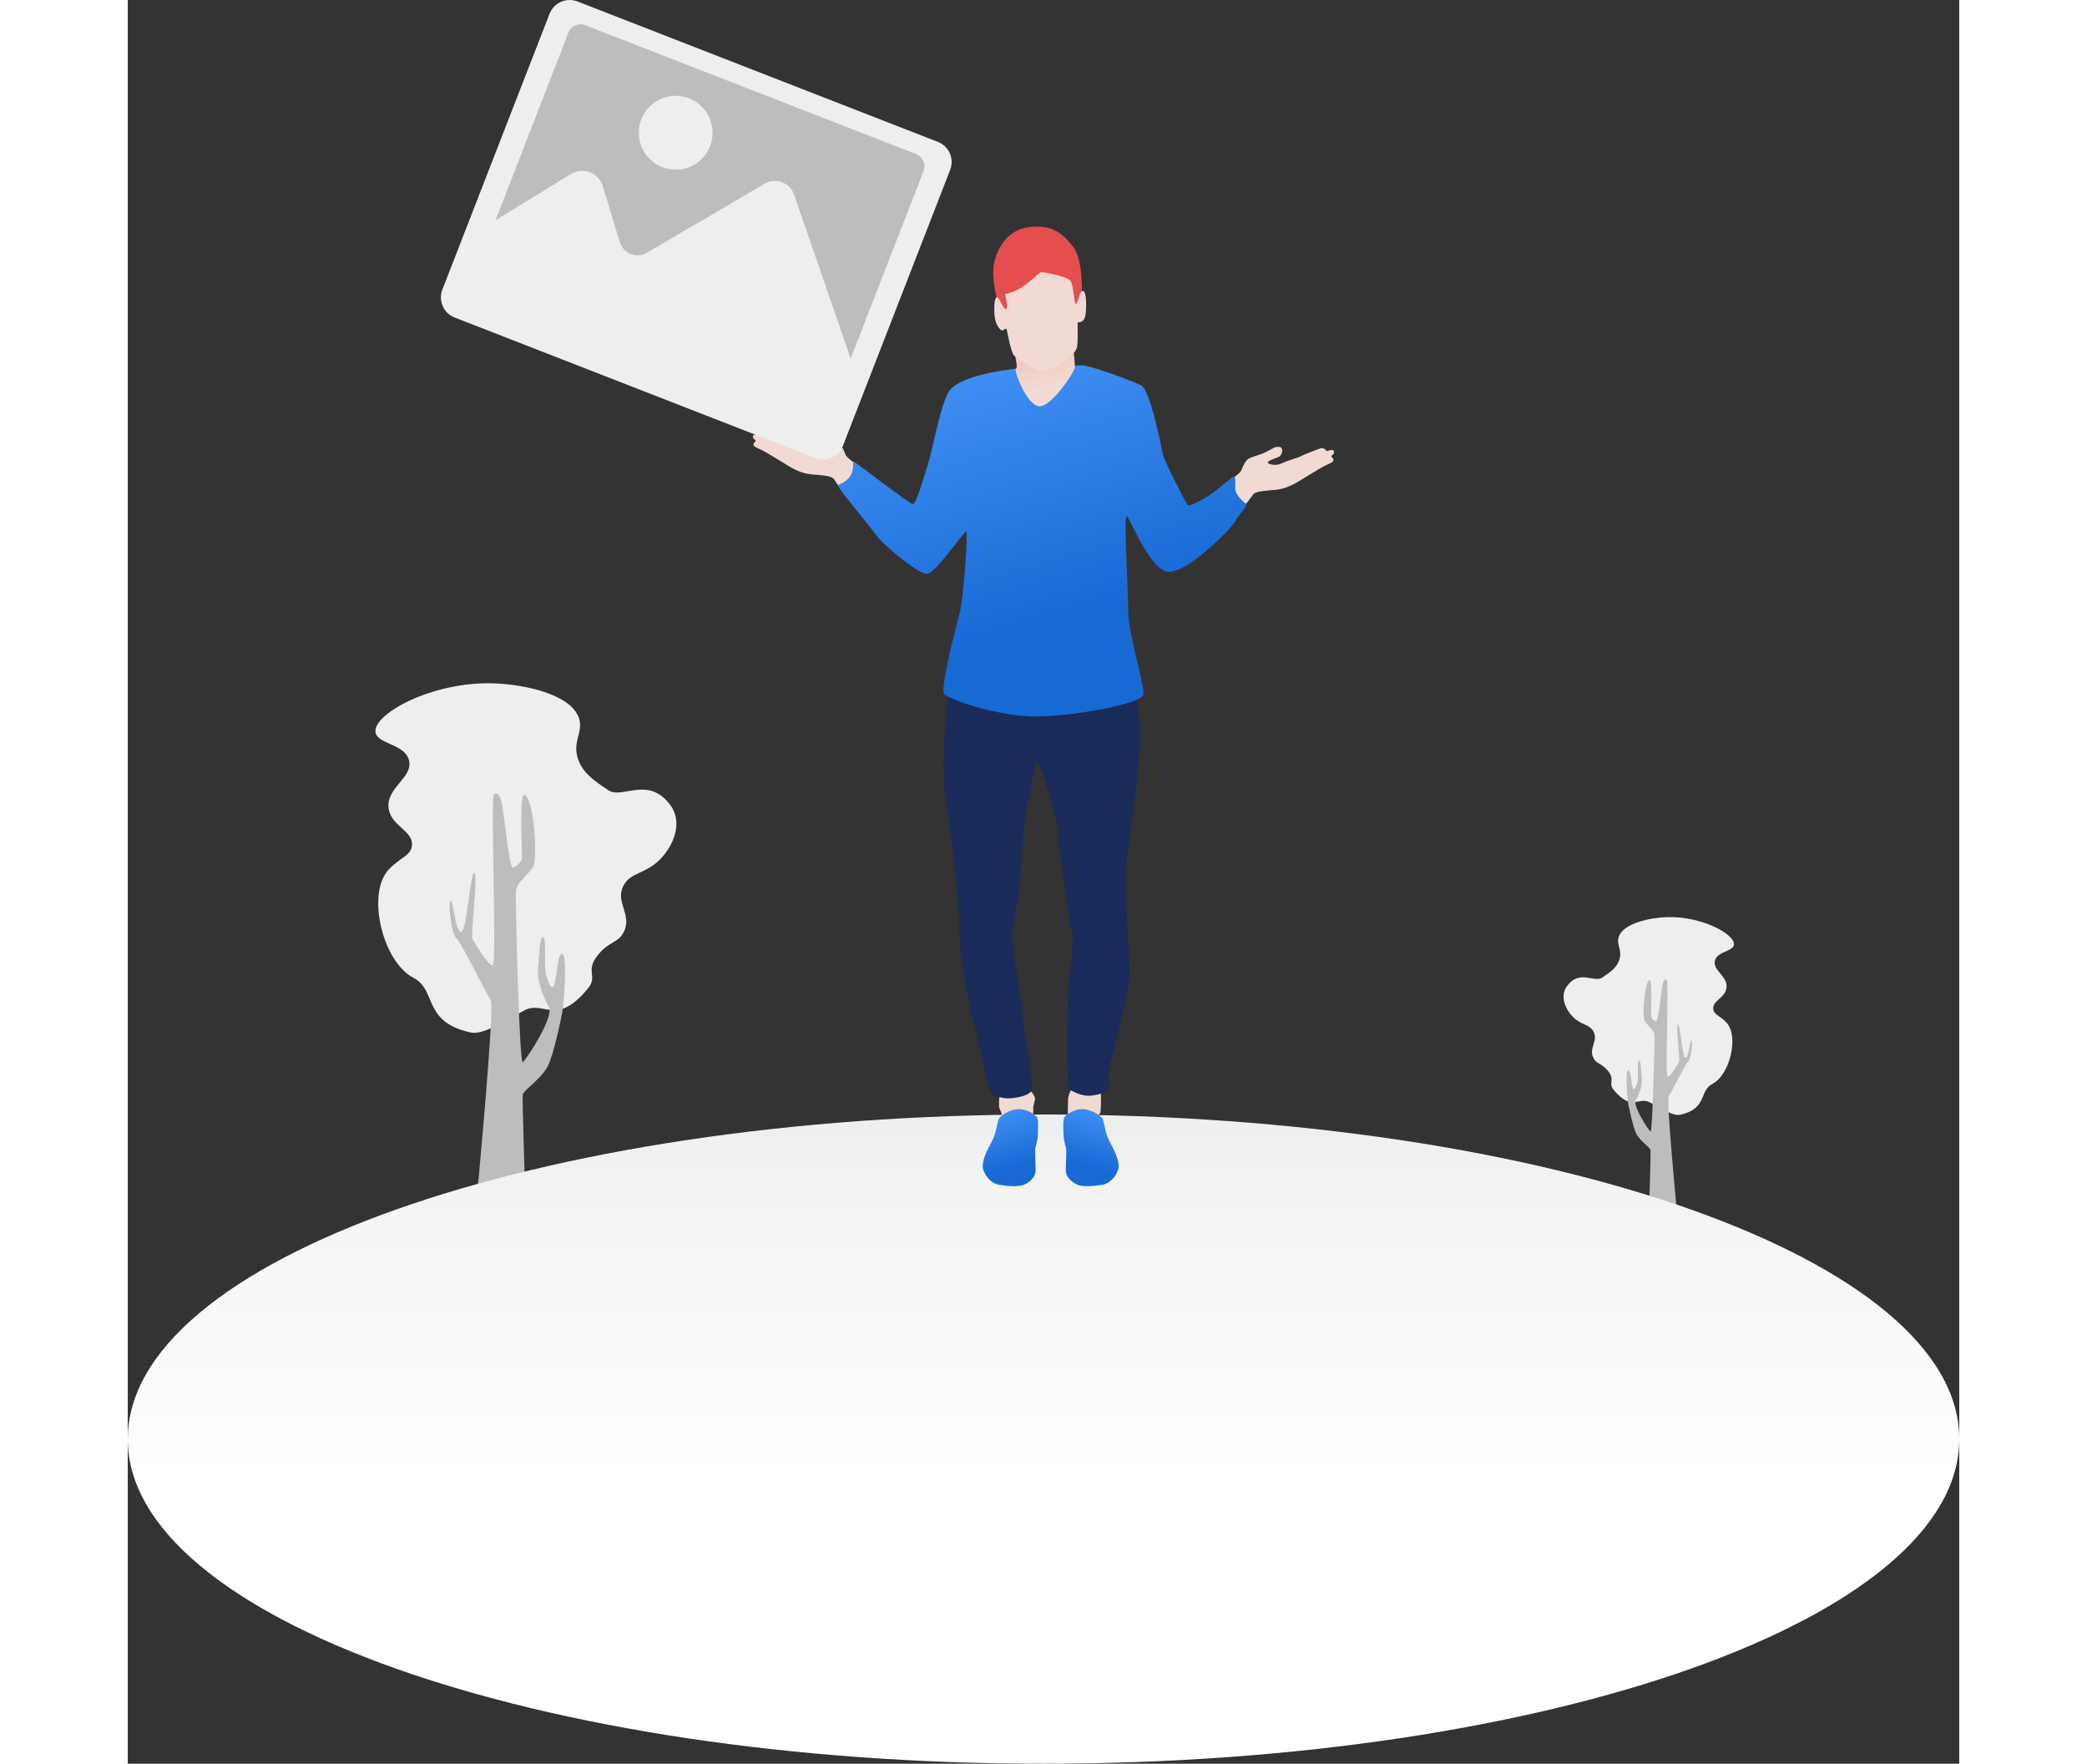
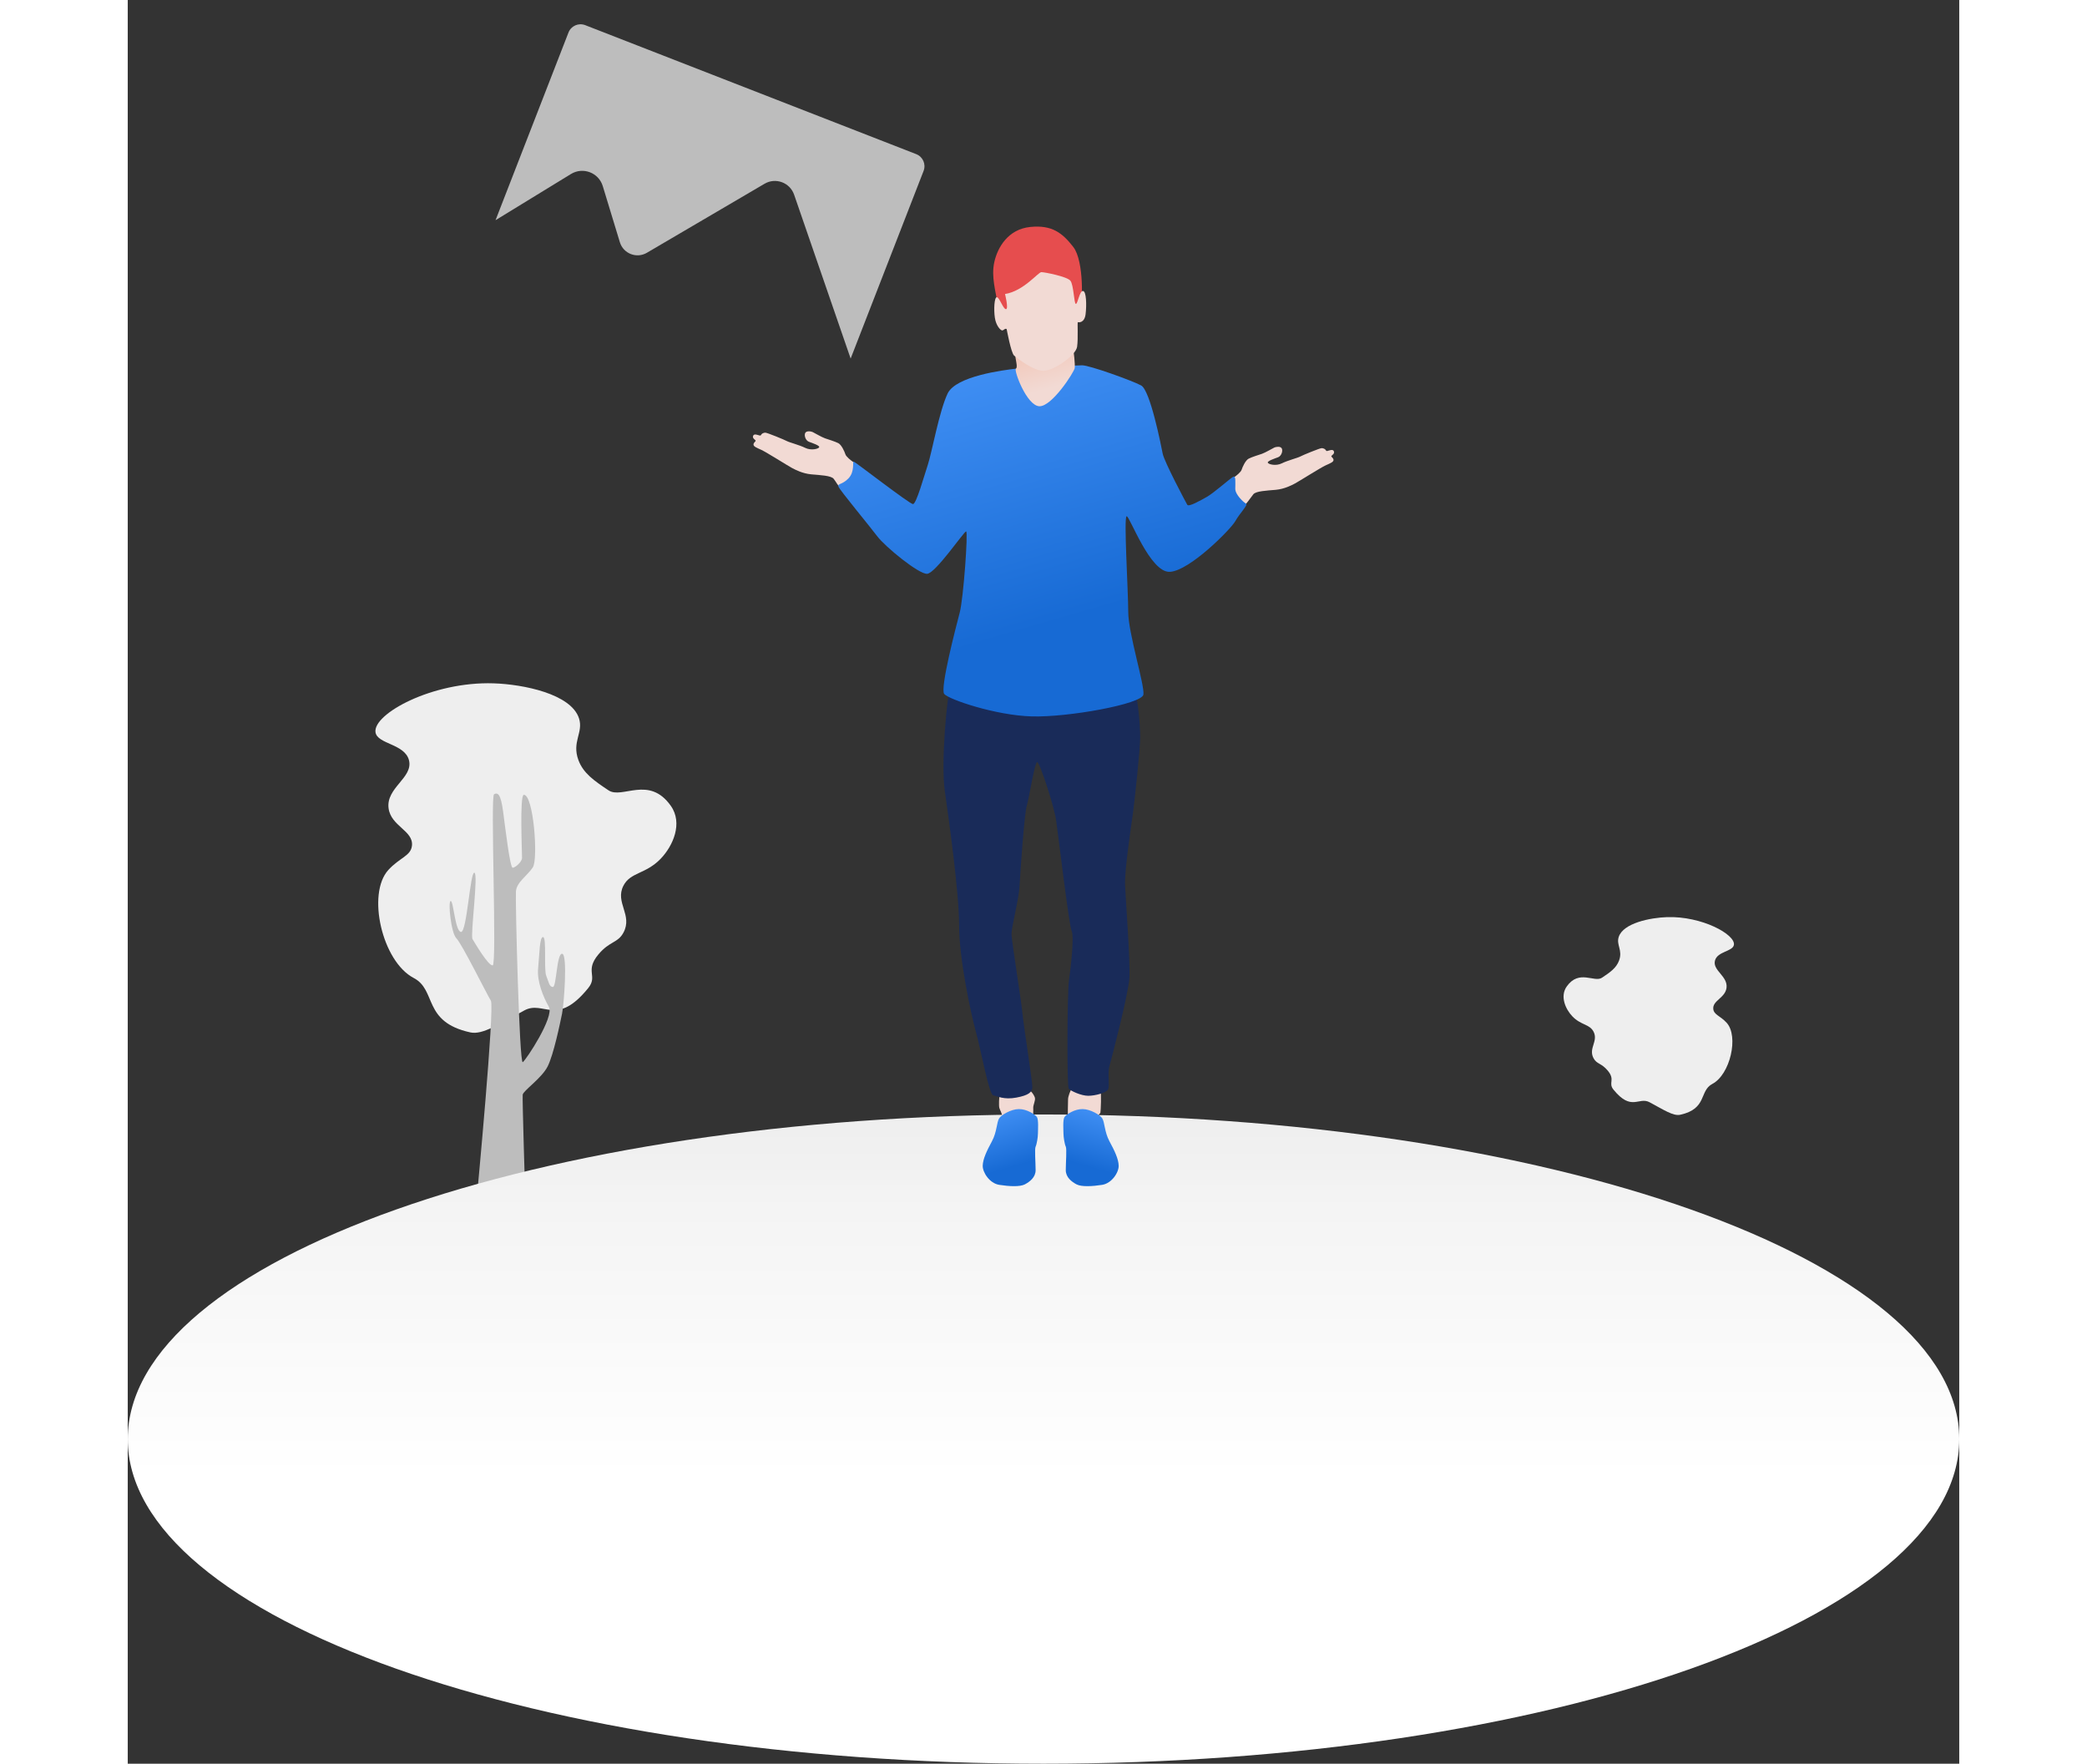
<svg xmlns="http://www.w3.org/2000/svg" width="355" height="300" viewBox="0 0 405 390" fill="none">
  <rect x="0" y="0" width="405" height="390" fill="#333333" stroke="none" />
  <g clip-path="url(#clip0)">
    <path d="M120.086 178.184C122.809 182.039 120.564 187.06 117.85 189.884C114.515 193.353 111.128 192.819 109.588 195.889C107.723 199.601 111.694 202.327 109.621 206.205C108.35 208.588 106.605 208.021 104.077 211.045C100.997 214.728 104.017 215.778 101.832 218.477C94.814 227.139 92.002 221.129 87.73 223.409C82.191 226.363 78.485 228.881 75.776 228.291C65.121 225.968 68.4 218.955 63.228 216.252C56.237 212.596 52.823 197.645 57.62 192.373C60.134 189.614 62.616 189.28 62.848 186.981C63.186 183.665 58.181 182.699 57.675 178.709C57.1 174.185 63.098 171.993 62.203 168.17C61.331 164.445 55.18 164.58 54.785 161.918C54.187 157.882 67.319 150.655 80.925 151.101C87.429 151.314 98.024 153.418 99.786 158.843C100.802 161.979 98.158 163.999 99.647 168.049C100.733 170.994 103.136 172.638 106.313 174.761C109.333 176.772 115.266 171.361 120.086 178.184Z" fill="#EEEEEE" />
    <path d="M87.577 175.754C89.716 175.648 90.811 189.935 89.567 191.807C88.324 193.678 85.991 195.062 85.838 197.106C85.685 199.15 86.594 235.388 87.35 234.867C88.106 234.343 94.373 224.844 93.121 222.633C91.868 220.422 90.454 217.004 90.746 214.11C91.038 211.221 91.043 207.101 91.85 207.204C92.657 207.306 91.98 214.398 92.541 215.773C93.102 217.148 93.2 218.225 94.007 218.249C94.814 218.272 94.832 210.771 96.066 210.901C97.3 211.031 96.461 222.09 96.039 224.138C95.617 226.186 94.169 233.251 92.829 235.857C91.493 238.458 87.429 241.189 87.332 242.076C87.234 242.963 87.884 264.068 87.884 264.068L77.242 264.264C77.242 264.264 81.171 222.652 80.294 221.268C79.418 219.884 73.865 208.639 72.678 207.492C71.49 206.344 70.776 199.336 71.406 199.233C72.033 199.131 72.381 205.963 73.689 206.075C74.992 206.186 75.697 192.856 76.644 192.972C77.59 193.088 75.725 206.804 76.236 207.65C76.746 208.495 79.715 213.571 80.698 213.465C81.681 213.358 80.155 176.038 81 175.62C81.844 175.197 82.479 175.55 83.004 179.452C83.523 183.358 84.53 191.885 85.114 191.876C85.699 191.867 87.16 190.58 87.188 189.726C87.216 188.862 86.626 175.801 87.577 175.754Z" fill="#BDBDBD" />
    <path d="M318.202 218.133C316.662 220.316 317.933 223.159 319.469 224.757C321.357 226.721 323.272 226.419 324.149 228.157C325.207 230.256 322.957 231.803 324.131 233.995C324.85 235.342 325.838 235.021 327.271 236.735C329.015 238.821 327.304 239.415 328.542 240.943C332.518 245.848 334.109 242.444 336.526 243.735C339.661 245.407 341.758 246.833 343.294 246.498C349.329 245.184 347.468 241.213 350.396 239.68C354.352 237.613 356.287 229.146 353.568 226.159C352.144 224.599 350.739 224.408 350.609 223.108C350.419 221.231 353.248 220.683 353.536 218.426C353.861 215.862 350.465 214.622 350.971 212.458C351.462 210.349 354.946 210.423 355.173 208.918C355.512 206.633 348.076 202.541 340.376 202.797C336.693 202.917 330.695 204.106 329.697 207.181C329.122 208.955 330.62 210.098 329.776 212.392C329.164 214.06 327.8 214.989 326 216.192C324.293 217.334 320.935 214.269 318.202 218.133Z" fill="#EEEEEE" />
-     <path d="M336.608 216.759C335.397 216.698 334.78 224.789 335.481 225.848C336.181 226.907 337.503 227.692 337.591 228.849C337.679 230.005 337.164 250.525 336.733 250.228C336.306 249.931 332.758 244.552 333.467 243.303C334.177 242.049 334.98 240.117 334.813 238.477C334.646 236.842 334.646 234.511 334.186 234.566C333.727 234.622 334.112 238.64 333.792 239.415C333.472 240.196 333.421 240.804 332.962 240.818C332.503 240.832 332.493 236.582 331.797 236.656C331.102 236.731 331.575 242.992 331.816 244.153C332.057 245.314 332.874 249.313 333.634 250.786C334.39 252.258 336.691 253.805 336.747 254.306C336.803 254.808 336.436 266.759 336.436 266.759L342.462 266.87C342.462 266.87 340.235 243.312 340.732 242.527C341.228 241.742 344.373 235.379 345.046 234.729C345.718 234.079 346.122 230.112 345.765 230.056C345.408 230.001 345.213 233.87 344.475 233.93C343.738 233.995 343.339 226.447 342.805 226.512C342.272 226.577 343.325 234.343 343.037 234.822C342.75 235.3 341.07 238.175 340.509 238.115C339.952 238.054 340.815 216.926 340.337 216.689C339.86 216.452 339.498 216.647 339.206 218.858C338.913 221.069 338.338 225.899 338.009 225.895C337.679 225.89 336.854 225.161 336.835 224.678C336.812 224.181 337.146 216.786 336.608 216.759Z" fill="#BDBDBD" />
    <path d="M202.502 389.995C314.341 389.995 405.005 357.859 405.005 318.216C405.005 278.574 314.341 246.438 202.502 246.438C90.663 246.438 0 278.574 0 318.216C0 357.859 90.663 389.995 202.502 389.995Z" fill="url(#paint0_linear)" />
    <path d="M208.886 240.347C208.408 241.252 207.93 242.395 207.93 243.115C207.93 243.835 207.824 246.575 207.93 246.896C208.037 247.216 211.201 247.774 212.504 247.667C213.808 247.56 215.004 246.31 215.083 246.018C215.162 245.725 215.348 241.624 215.083 241.146C214.819 240.667 208.886 240.347 208.886 240.347Z" fill="#F2DAD4" />
    <path d="M192.853 241.769C192.654 242.572 192.603 244.495 192.728 244.969C192.853 245.443 193.429 246.344 193.429 247.217C193.429 248.09 199.747 248.067 199.997 247.519C200.248 246.971 200.257 245.508 200.229 244.932C200.206 244.356 200.767 243.292 200.596 242.716C200.419 242.14 199.696 241.039 199.023 240.891C198.346 240.747 192.853 241.769 192.853 241.769Z" fill="#F2DAD4" />
    <path d="M182.3 149.39C181.015 154.1 179.819 168.917 180.677 174.908C181.53 180.905 183.84 197.342 183.84 204.625C183.84 211.903 186.35 223.766 187.538 228.099C188.725 232.428 190.441 241.978 191.379 242.191C192.316 242.405 193.768 243.218 196.495 242.702C199.223 242.191 199.993 241.508 200.035 240.398C200.076 239.288 198.114 226.864 197.817 223.877C197.52 220.891 195.516 208.383 195.428 206.715C195.345 205.052 197.047 199.158 197.219 195.703C197.39 192.247 198.286 179.864 198.796 178.201C199.306 176.539 200.545 168.554 201.097 168.513C201.649 168.471 204.808 178.16 205.276 181.276C205.745 184.393 208.134 204.671 208.728 205.865C209.326 207.059 208.514 214.188 208.129 216.836C207.744 219.483 207.642 240.222 208.087 240.733C208.533 241.244 210.852 242.303 212.388 242.303C213.923 242.303 216.414 241.652 216.79 240.867C217.166 240.083 216.655 237.212 217.064 235.809C217.472 234.407 221.294 219.753 221.498 216.209C221.702 212.665 220.691 199.093 220.538 195.754C220.385 192.409 221.953 182.284 222.31 179.599C222.663 176.915 223.878 165.726 223.878 163.092C223.878 160.459 223.372 152.409 221.804 150.584C220.237 148.763 182.3 149.39 182.3 149.39Z" fill="#192B59" />
    <path d="M244.458 105.67C245.098 105.233 246.141 104.421 246.318 103.854C246.494 103.287 247.162 101.773 247.881 101.411C248.6 101.048 250.112 100.579 250.808 100.347C251.504 100.115 253.248 99.098 253.568 98.949C253.888 98.805 254.918 98.615 255.196 99.167C255.475 99.72 255.108 100.826 254.385 101.104C253.656 101.383 251.945 101.936 252.102 102.312C252.26 102.688 253.902 103.097 255.196 102.456C256.491 101.815 258.727 101.248 259.251 100.956C259.775 100.663 263.625 99.084 264.015 99.093C264.404 99.102 264.813 99.27 264.989 99.636C265.165 100.003 266.32 99.102 266.673 99.716C267.025 100.324 266.195 100.668 266.153 100.858C266.107 101.048 266.617 101.248 266.631 101.703C266.64 102.159 265.968 102.414 264.892 102.902C263.815 103.389 258.94 106.469 258.165 106.878C257.391 107.286 255.804 108.136 253.833 108.313C251.856 108.489 249.458 108.582 248.897 109.302C248.336 110.017 247.018 111.912 246.67 112.029C246.322 112.145 244.096 112.493 243.553 111.155C243.006 109.818 244.458 105.67 244.458 105.67Z" fill="#F2DAD4" />
    <path d="M160.544 102.247C159.904 101.811 158.86 100.998 158.684 100.431C158.508 99.864 157.84 98.35 157.121 97.988C156.402 97.626 154.89 97.156 154.194 96.924C153.498 96.692 151.754 95.675 151.434 95.526C151.114 95.382 150.084 95.192 149.806 95.745C149.527 96.297 149.894 97.403 150.617 97.681C151.346 97.955 153.057 98.513 152.9 98.889C152.742 99.265 151.1 99.674 149.806 99.033C148.511 98.392 146.275 97.825 145.751 97.533C145.227 97.24 141.377 95.661 140.987 95.67C140.598 95.68 140.189 95.847 140.013 96.214C139.837 96.581 138.682 95.68 138.329 96.293C137.977 96.901 138.807 97.245 138.849 97.435C138.895 97.626 138.385 97.825 138.371 98.281C138.362 98.736 139.034 98.991 140.11 99.479C141.187 99.967 146.062 103.046 146.837 103.455C147.611 103.863 149.198 104.713 151.169 104.89C153.145 105.066 155.544 105.159 156.105 105.879C156.666 106.595 157.075 107.486 157.422 107.602C157.77 107.719 159.997 108.067 160.54 106.729C161.087 105.396 160.544 102.247 160.544 102.247Z" fill="#F2DAD4" />
    <path d="M196.396 81.518C193.715 81.838 183.161 83.134 181.301 87.008C179.446 90.881 177.799 100.133 176.931 102.739C176.064 105.345 174.375 111.466 173.638 111.466C172.9 111.466 160.761 102.047 160.501 102.047C160.241 102.047 160.802 104.304 159.374 105.781C157.945 107.258 156.901 106.868 157.161 107.607C157.421 108.345 164.012 116.288 165.747 118.591C167.482 120.891 174.895 126.97 176.76 126.882C178.625 126.794 184.915 117.505 185.388 117.505C185.866 117.505 184.799 132.307 183.978 135.442C183.157 138.577 179.576 152.256 180.545 153.45C181.515 154.643 191.873 158.192 199.926 158.415C207.979 158.638 224.298 155.67 224.595 153.58C224.892 151.49 221.241 139.976 221.241 135.349C221.241 130.719 220.211 114.263 220.884 114.16C221.557 114.058 226.061 126.706 230.463 126.446C234.865 126.185 243.925 117.012 244.908 115.247C245.892 113.487 247.808 111.62 247.288 111.36C246.769 111.1 244.908 109.39 244.908 108.094C244.908 106.799 245.066 105.14 244.496 105.401C243.925 105.661 240.2 108.977 238.646 109.859C237.092 110.742 234.606 112.14 234.295 111.62C233.984 111.1 229.22 102.135 228.858 100.319C228.496 98.503 226.112 86.32 224.094 85.233C222.076 84.147 212.673 80.774 211.045 80.774C209.422 80.77 196.396 81.518 196.396 81.518Z" fill="url(#paint1_linear)" />
    <path d="M196.23 78.169C196.23 79.423 196.898 81.151 196.397 81.517C195.896 81.88 198.763 89.66 201.551 89.827C204.334 89.994 209.293 82.242 209.405 81.378C209.516 80.514 209.154 77.416 209.071 77.305C208.987 77.193 196.23 78.169 196.23 78.169Z" fill="url(#paint2_linear)" />
    <path d="M192.444 67.769C191.957 64.411 190.899 61.258 191.618 57.974C192.337 54.69 194.689 50.691 199.541 50.189C204.393 49.683 206.708 51.536 209.102 54.63C211.495 57.723 211.18 67.505 210.554 68.136C209.923 68.768 205.818 70.724 201.188 70.788C196.563 70.849 192.444 67.769 192.444 67.769Z" fill="#E64D4E" />
    <path d="M194.355 72.767C194.355 72.767 195.32 78.058 196.002 78.629C196.684 79.196 200.307 82.099 202.617 81.987C204.927 81.876 209.64 78.573 209.928 76.697C210.21 74.82 209.937 71.165 210.108 71.235C210.28 71.304 211.57 71.444 211.811 69.46C212.052 67.477 211.983 64.375 211.222 64.342C210.456 64.309 210.076 67.198 209.658 67.198C209.241 67.198 209.19 62.99 208.443 62.066C207.696 61.142 202.733 60.176 202.028 60.176C201.327 60.176 198.117 64.356 193.989 65.016C193.989 65.016 194.824 68.313 194.207 68.36C193.59 68.401 192.755 65.722 192.184 65.722C191.614 65.722 191.479 68.448 191.743 70.25C192.008 72.052 193.019 73.065 193.367 73.065C193.724 73.055 193.975 72.521 194.355 72.767Z" fill="#F2DAD4" />
    <path d="M215.474 247.263C216.049 248.113 215.961 250.282 217.088 252.367C218.216 254.453 219.083 256.26 219.125 257.746C219.166 259.232 217.617 261.657 215.474 261.996C213.331 262.335 210.886 262.465 209.805 261.889C208.725 261.313 207.426 260.338 207.426 258.744C207.426 257.151 207.681 254.067 207.426 253.538C207.17 253.008 206.915 251.434 206.915 250.644C206.915 249.859 206.725 247.542 207.171 246.966C207.616 246.39 209.379 245.224 211.141 245.242C212.904 245.261 214.987 246.538 215.474 247.263Z" fill="url(#paint3_linear)" />
    <path d="M192.71 247.263C192.135 248.113 192.223 250.282 191.096 252.367C189.969 254.453 189.101 256.26 189.059 257.746C189.018 259.232 190.567 261.657 192.71 261.996C194.853 262.335 197.298 262.465 198.379 261.889C199.46 261.313 200.758 260.338 200.758 258.744C200.758 257.151 200.503 254.067 200.758 253.538C201.014 253.008 201.269 251.434 201.269 250.644C201.269 249.859 201.459 247.542 201.014 246.966C200.568 246.39 198.806 245.224 197.043 245.242C195.28 245.261 193.197 246.538 192.71 247.263Z" fill="url(#paint4_linear)" />
-     <path d="M151.981 101.263L72.291 70.213C69.832 69.256 68.617 66.483 69.572 64.026L93.276 3.046C94.232 0.585 97.001 -0.632 99.455 0.325L179.145 31.374C181.604 32.331 182.819 35.104 181.864 37.561L158.164 98.541C157.204 101.003 154.439 102.224 151.981 101.263Z" fill="#EEEEEE" />
    <path d="M81.328 48.69L97.457 7.195C98.032 5.718 99.689 4.988 101.164 5.564L174.355 34.083C175.83 34.658 176.558 36.317 175.983 37.794L159.854 79.289L147.357 43.056C146.429 40.362 143.27 39.192 140.816 40.632L114.797 55.894C112.515 57.232 109.588 56.084 108.818 53.553L105.042 41.152C104.137 38.175 100.663 36.851 98.009 38.477L81.328 48.69Z" fill="#BDBDBD" />
-     <path d="M128.766 32.313C127.133 36.516 122.406 38.597 118.208 36.962C114.01 35.327 111.932 30.594 113.565 26.391C115.198 22.187 119.925 20.107 124.123 21.741C128.321 23.376 130.404 28.109 128.766 32.313Z" fill="#EEEEEE" />
  </g>
  <defs>
    <linearGradient id="paint0_linear" x1="202.501" y1="213.906" x2="202.501" y2="326.621" gradientUnits="userSpaceOnUse">
      <stop stop-color="#E5E5E5" />
      <stop offset="0.476" stop-color="#F4F4F4" />
      <stop offset="1" stop-color="white" />
    </linearGradient>
    <linearGradient id="paint1_linear" x1="187.745" y1="59.345" x2="210.432" y2="137.538" gradientUnits="userSpaceOnUse">
      <stop stop-color="#4E9CFF" />
      <stop offset="0.984" stop-color="#176AD4" />
    </linearGradient>
    <linearGradient id="paint2_linear" x1="200.772" y1="72.99" x2="204.453" y2="85.678" gradientUnits="userSpaceOnUse">
      <stop stop-color="#F2BFAD" />
      <stop offset="1" stop-color="#F2DAD4" />
    </linearGradient>
    <linearGradient id="paint3_linear" x1="216.308" y1="241.562" x2="211.534" y2="258.016" gradientUnits="userSpaceOnUse">
      <stop stop-color="#4E9CFF" />
      <stop offset="0.984" stop-color="#176AD4" />
    </linearGradient>
    <linearGradient id="paint4_linear" x1="191.876" y1="241.562" x2="196.65" y2="258.016" gradientUnits="userSpaceOnUse">
      <stop stop-color="#4E9CFF" />
      <stop offset="0.984" stop-color="#176AD4" />
    </linearGradient>
    <clipPath id="clip0">
      <rect width="405" height="390" fill="white" />
    </clipPath>
  </defs>
</svg>